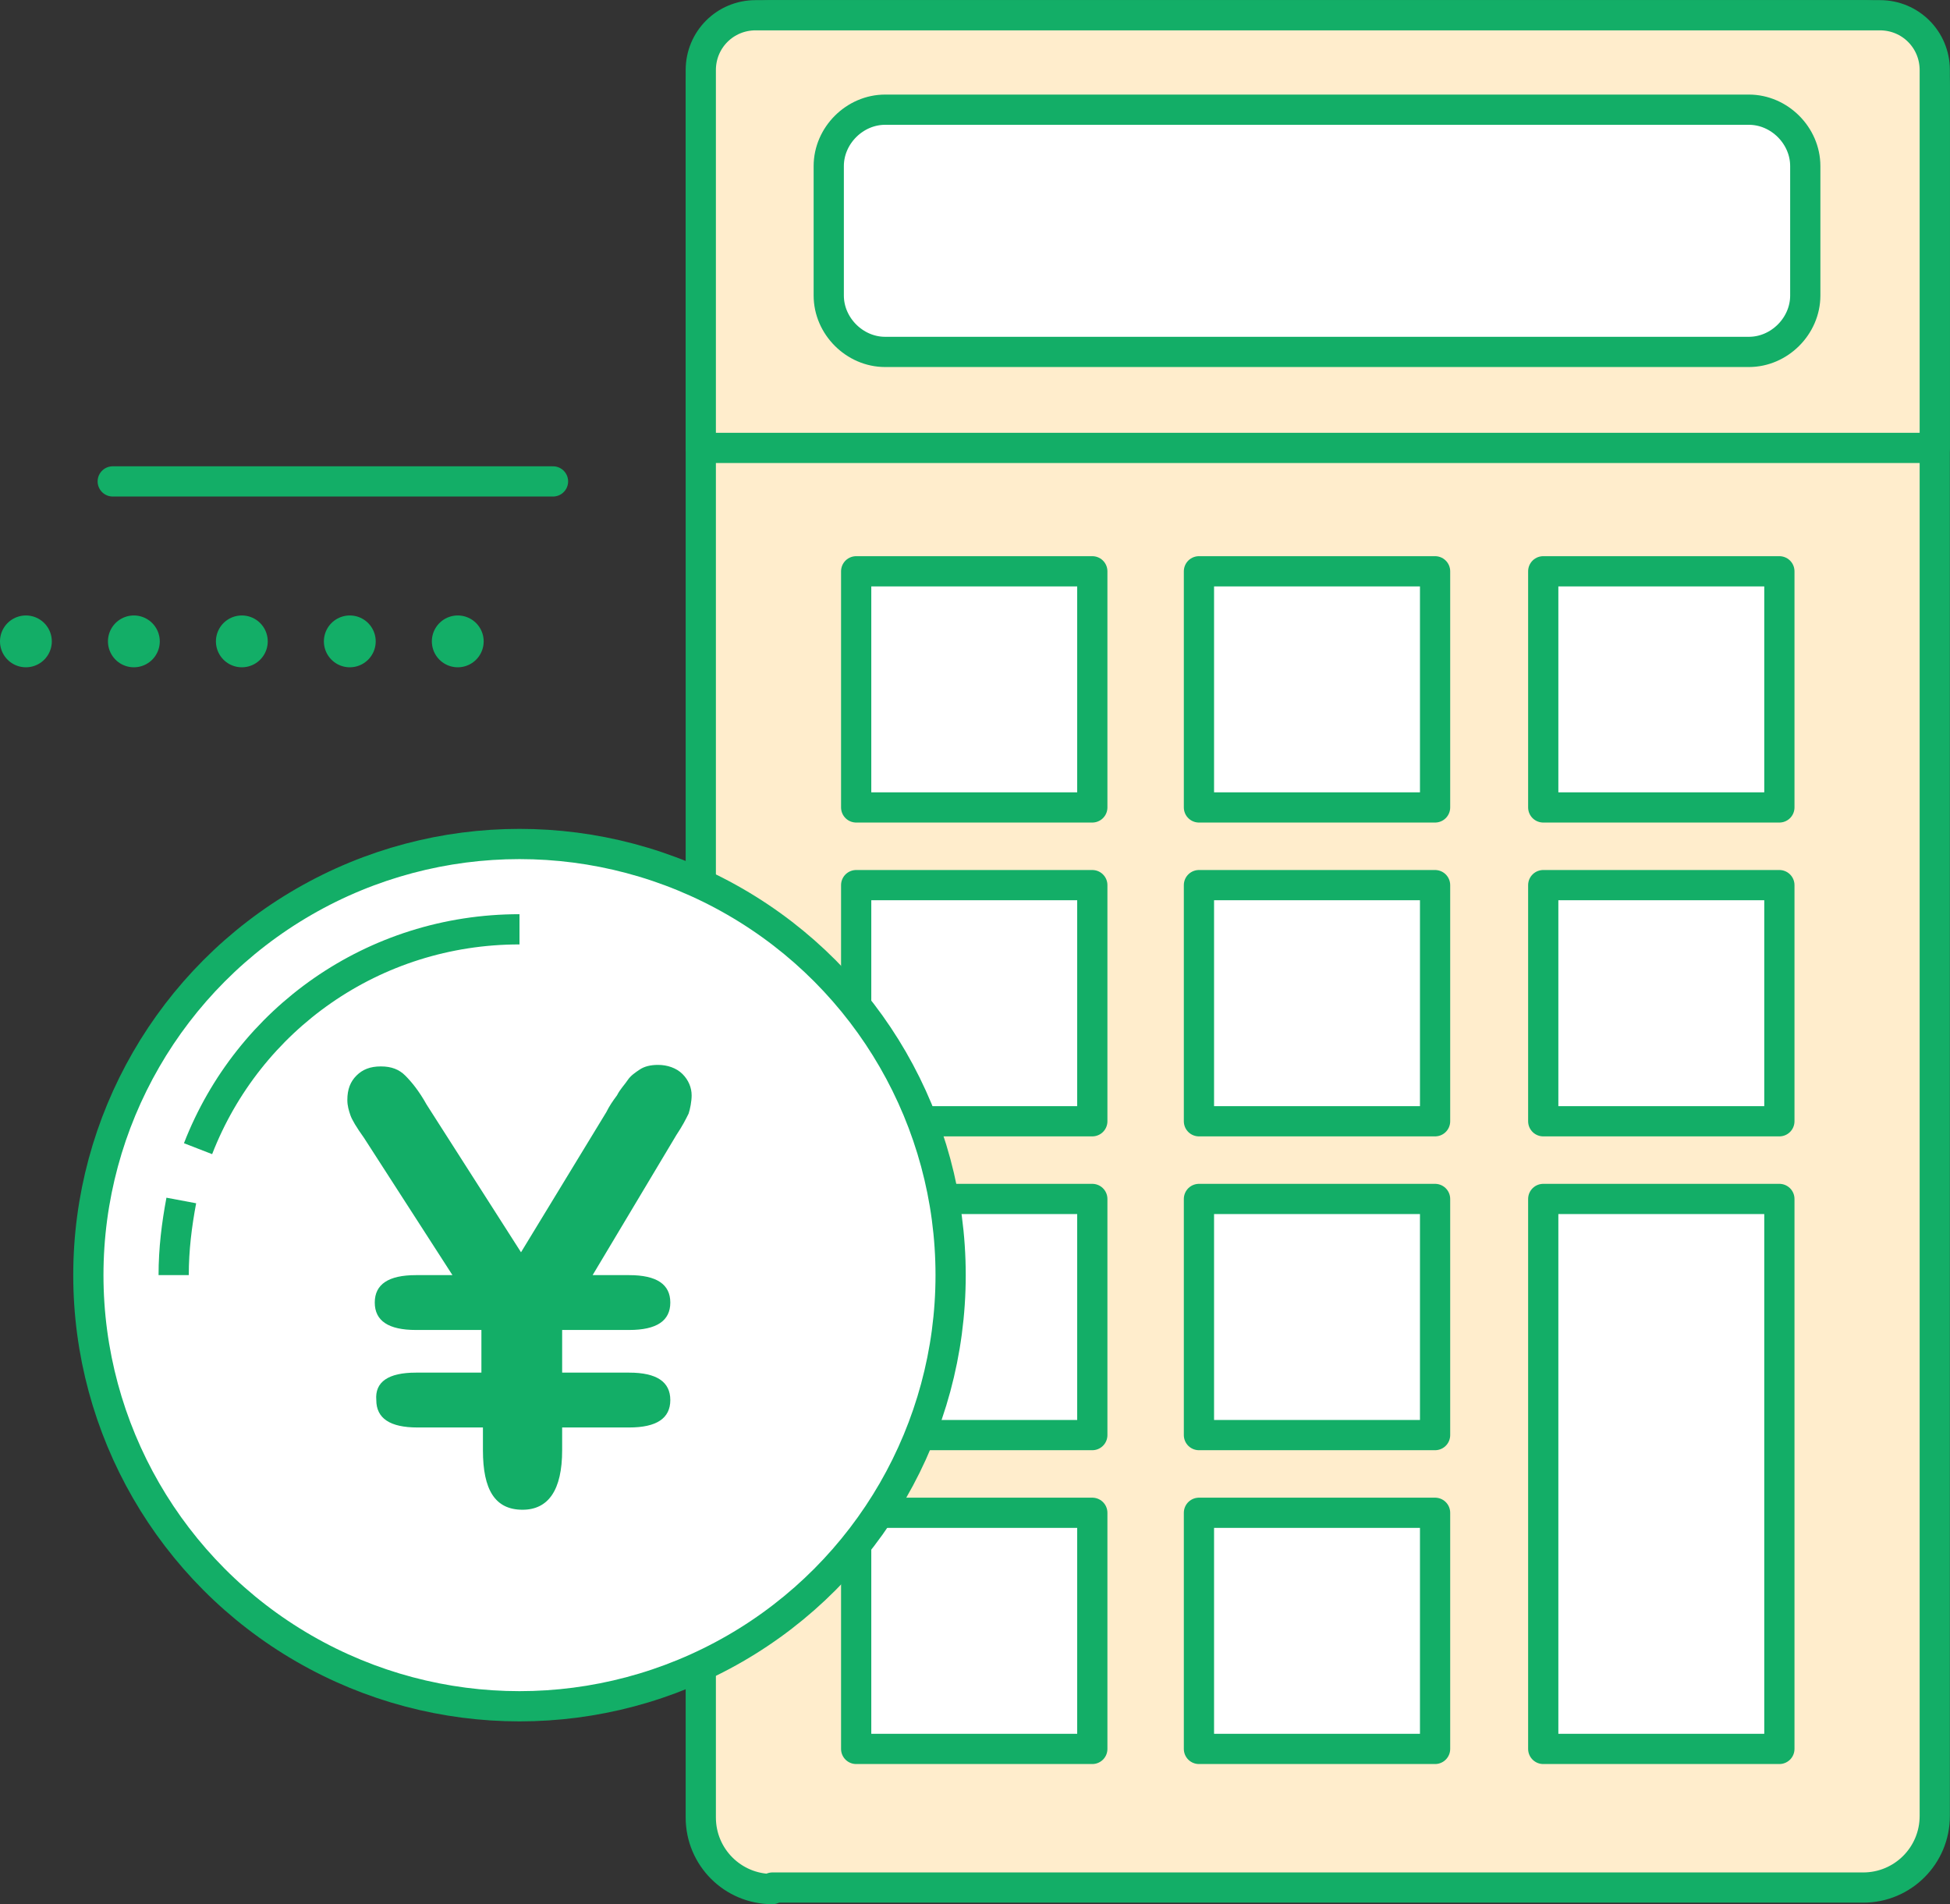
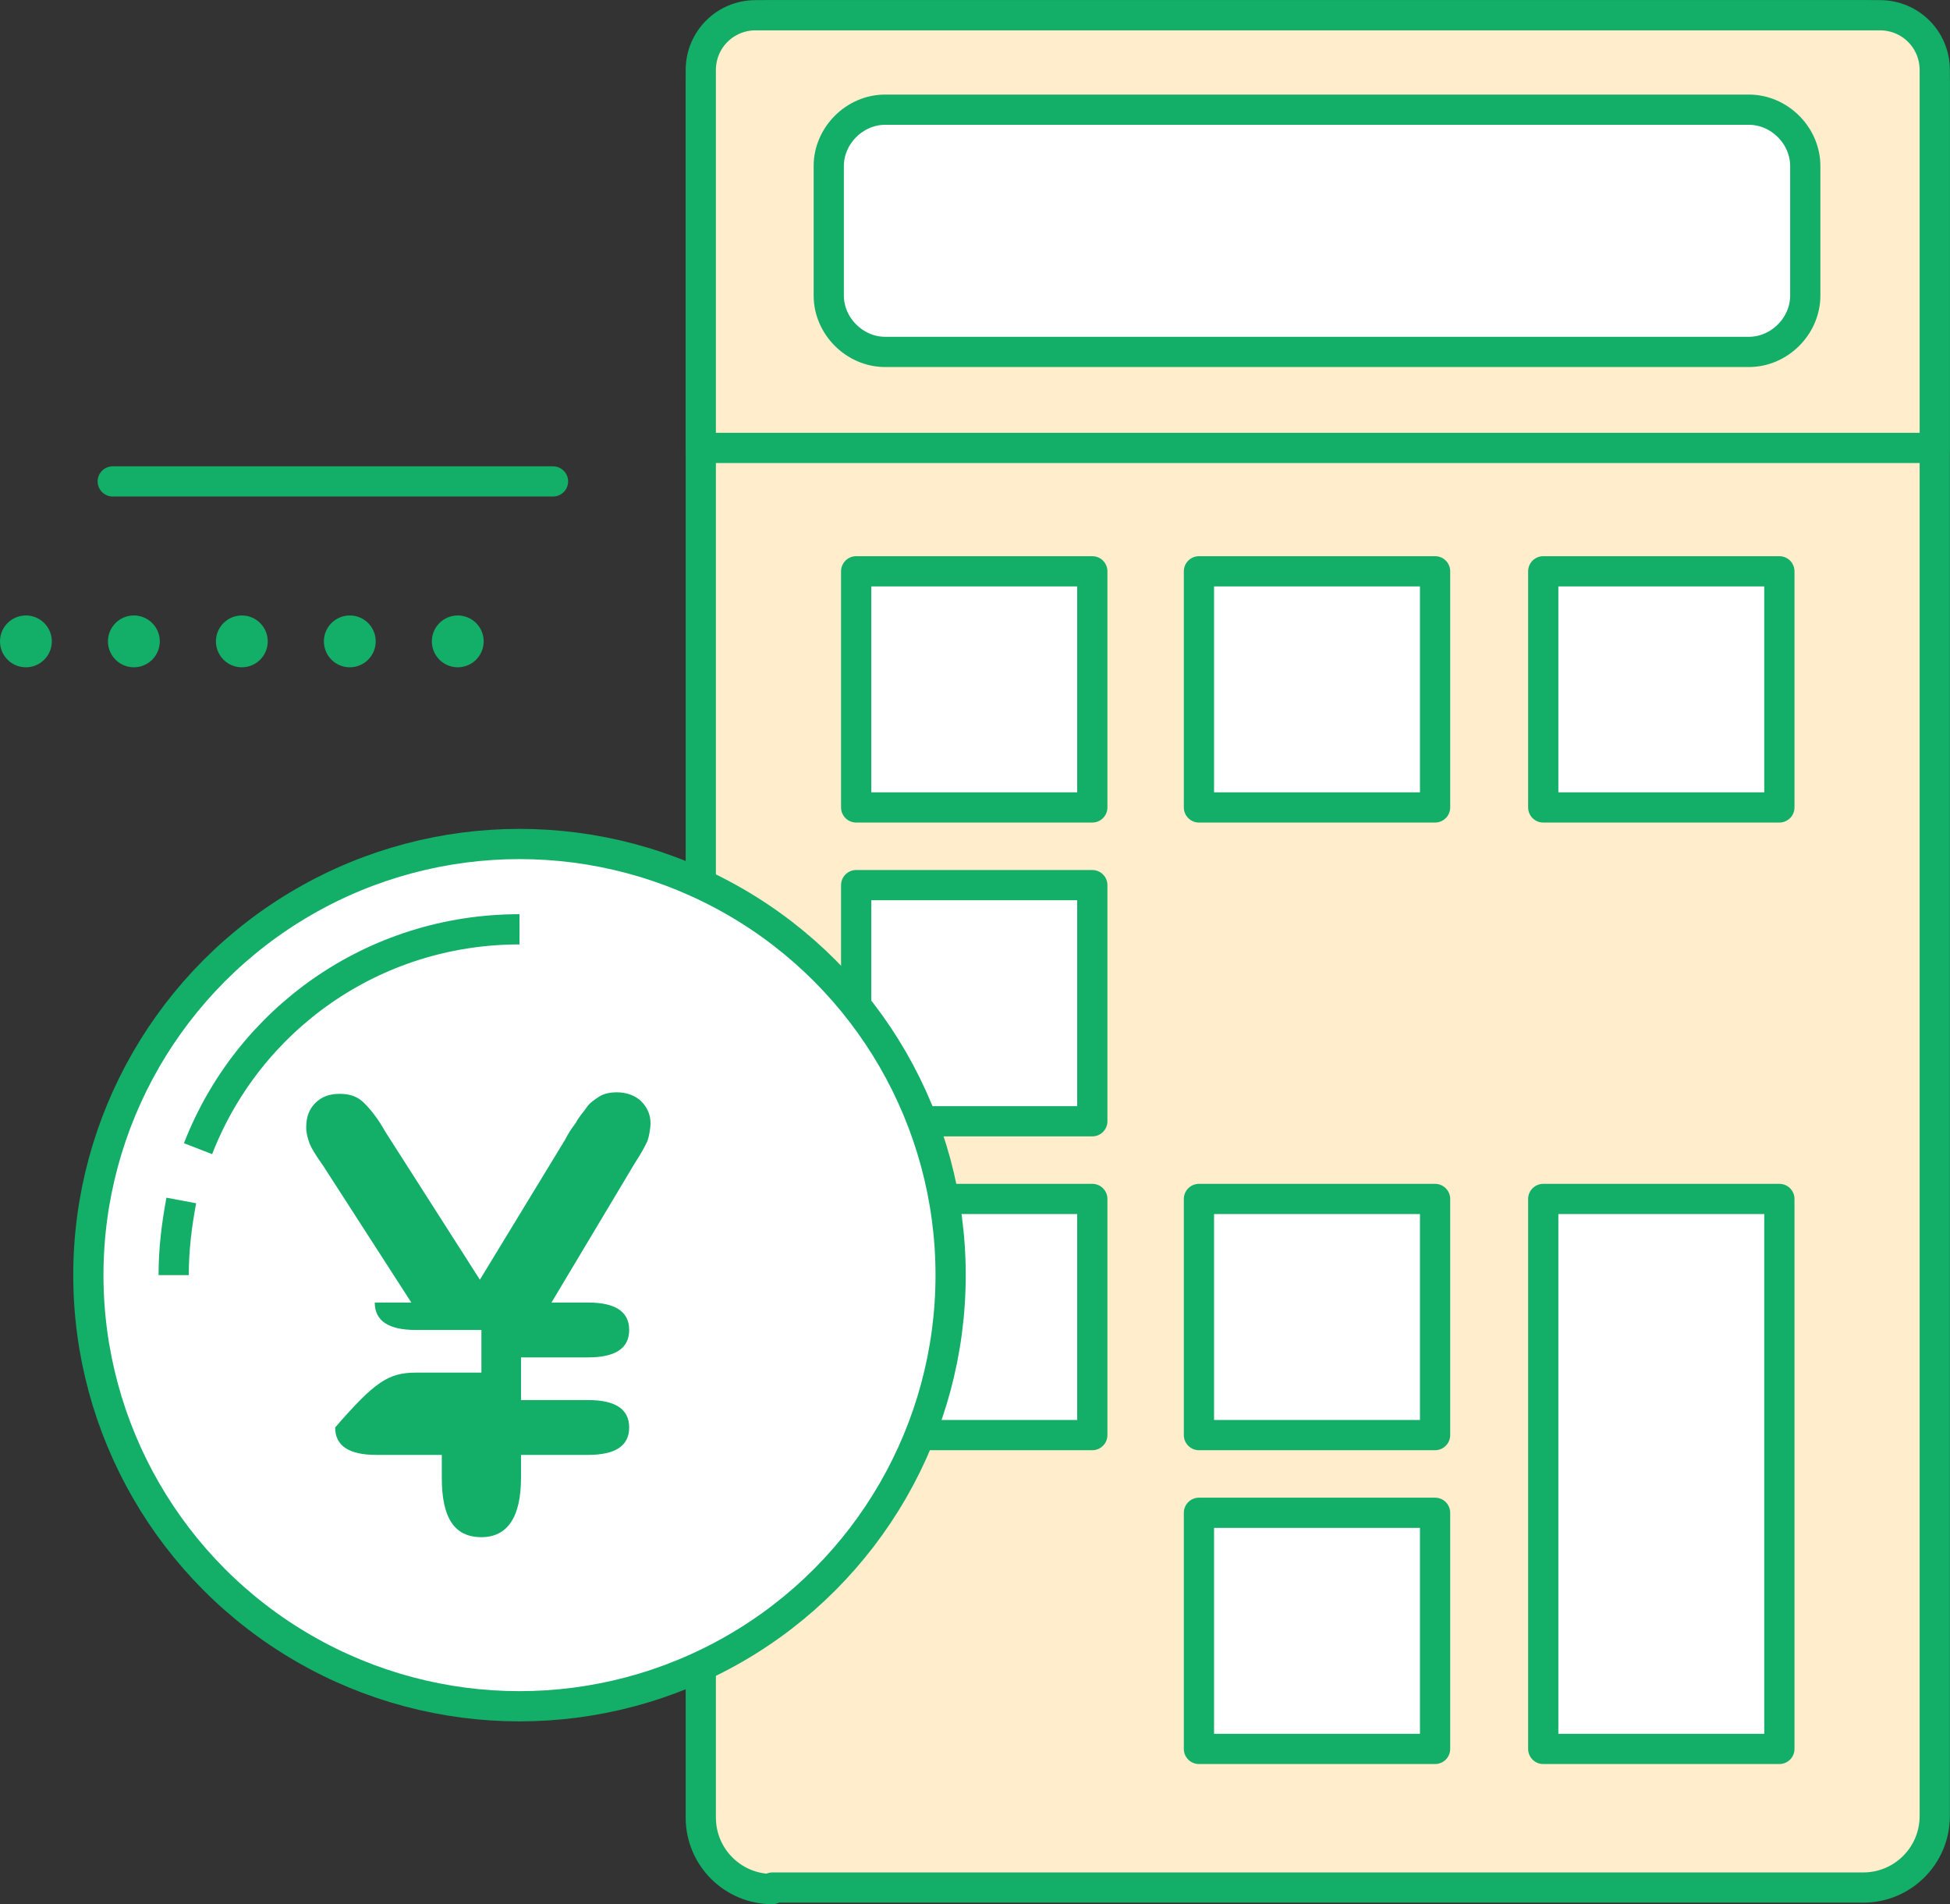
<svg xmlns="http://www.w3.org/2000/svg" version="1.1" id="レイヤー_1" x="0px" y="0px" viewBox="0 0 128 125" style="enable-background:new 0 0 128 125;" xml:space="preserve">
  <rect x="0" y="0" width="128" height="125" fill="#333333" stroke="none" />
  <style type="text/css">
	.st0{fill:#4D4D4D;}
	.st1{fill:#13AE67;}
	.st2{fill-rule:evenodd;clip-rule:evenodd;fill:#FFA300;}
	.st3{fill:#FFA300;}
	.st4{fill:#333333;}
	.st5{fill-rule:evenodd;clip-rule:evenodd;fill:#FFFFFF;}
	.st6{fill:#FFFFFF;}
	.st7{fill:#FFEDCC;}
	.st8{fill-rule:evenodd;clip-rule:evenodd;fill:#13AE67;}
	.st9{fill:#FFE3B2;}
	.st10{fill:#FFA300;stroke:#FFA300;stroke-miterlimit:10;}
	.st11{fill:#FFA300;stroke:#FFFFFF;stroke-linecap:round;stroke-linejoin:round;stroke-miterlimit:10;}
	.st12{fill:#FFFFFF;stroke:#FFFFFF;stroke-linecap:round;stroke-linejoin:round;stroke-miterlimit:10;}
	.st13{fill:#FFAD1C;stroke:#FFFFFF;stroke-linecap:round;stroke-linejoin:round;stroke-miterlimit:10;}
	
		.st14{fill:none;stroke:#13AE67;stroke-width:3.402;stroke-linecap:round;stroke-linejoin:round;stroke-miterlimit:10;stroke-dasharray:0,7.087;}
	.st15{fill:none;stroke:#13AE67;stroke-width:1.984;stroke-linecap:round;stroke-linejoin:round;stroke-miterlimit:10;}
	.st16{fill:#FFEDCC;stroke:#13AE67;stroke-width:1.984;stroke-linejoin:round;stroke-miterlimit:10;}
	.st17{fill:none;stroke:#13AE67;stroke-width:1.984;stroke-linejoin:round;stroke-miterlimit:10;}
	.st18{fill:#FFFFFF;stroke:#13AE67;stroke-width:1.984;stroke-linejoin:round;stroke-miterlimit:10;}
	.st19{fill:#FFFFFF;stroke:#13AE67;stroke-width:1.984;stroke-linecap:round;stroke-linejoin:round;stroke-miterlimit:10;}
	.st20{fill:#FFA3A3;stroke:#13AE67;stroke-width:1.984;stroke-linecap:round;stroke-linejoin:round;stroke-miterlimit:10;}
	.st21{fill:none;stroke:#13AE67;stroke-width:2;stroke-miterlimit:10;}
	.st22{fill:#42BE85;stroke:#FFFFFF;stroke-width:2;stroke-miterlimit:10;}
	.st23{fill:#3AA466;stroke:#FFFFFF;stroke-width:2;stroke-miterlimit:10;}
	.st24{fill:#A1A1DC;stroke:#FFFFFF;stroke-width:2;stroke-miterlimit:10;}
	.st25{fill:#7195BC;stroke:#FFFFFF;stroke-width:2;stroke-miterlimit:10;}
	.st26{fill:none;stroke:#FFA300;stroke-width:2;stroke-miterlimit:10;}
	.st27{fill:#FFA300;stroke:#FFFFFF;stroke-width:2;stroke-miterlimit:10;}
	.st28{fill:#FFAF20;}
	.st29{fill:none;stroke:#13AE67;stroke-miterlimit:10;}
	.st30{fill:#DADBDB;}
	.st31{fill:#4C4948;}
	.st32{fill:#FFC866;}
	.st33{fill:#656464;}
	.st34{clip-path:url(#SVGID_00000079462098323246508240000012644350349097965972_);}
	.st35{fill:none;}
	.st36{fill:#EDEDEE;}
	.st37{fill:#71CEA4;}
	.st38{clip-path:url(#SVGID_00000160154917651422886260000004310402928988339338_);}
	.st39{fill:#F6B42C;}
	.st40{fill:#B4B4B4;}
	.st41{fill:#B3B3B3;}
	.st42{fill:#FFBF4C;}
	.st43{clip-path:url(#SVGID_00000083778516901832363920000010644340023707332528_);}
	.st44{fill:#8E8E8E;}
	.st45{fill:#DBDBDB;}
	.st46{fill:#CCCCCC;}
	.st47{fill:#878787;}
	.st48{clip-path:url(#SVGID_00000029047426467923170660000005272483134415908539_);}
	.st49{clip-path:url(#SVGID_00000078763660288022074850000003570123359438322877_);}
	.st50{fill:#A8A8A8;}
	.st51{fill:#9D9D9E;}
	.st52{clip-path:url(#SVGID_00000149352644478593596410000011559267734936333481_);}
	.st53{fill:#FFFFFF;stroke:#4C4948;stroke-width:2.995;stroke-linecap:round;stroke-linejoin:round;stroke-miterlimit:10;}
	.st54{fill:#FFA3A3;stroke:#4C4948;stroke-width:2.995;stroke-linecap:round;stroke-linejoin:round;stroke-miterlimit:10;}
	.st55{fill:#FFFFFF;stroke:#4C4948;stroke-width:2.5;stroke-linejoin:round;stroke-miterlimit:10;}
	.st56{fill:#89D6B3;stroke:#4C4948;stroke-width:2.5;stroke-linejoin:round;stroke-miterlimit:10;}
	.st57{fill:#FFD180;stroke:#4C4948;stroke-width:2.5;stroke-linejoin:round;stroke-miterlimit:10;}
	.st58{fill:#FFFFFF;stroke:#4C4948;stroke-width:2.5;stroke-linecap:round;stroke-linejoin:round;stroke-miterlimit:10;}
</style>
  <g>
    <line class="st14" x1="1.7" y1="42.1" x2="31.3" y2="42.1" />
    <line class="st15" x1="7.4" y1="31.6" x2="36.3" y2="31.6" />
    <g>
      <g>
        <path class="st6" d="M64.6,124h57.7c2.6,0,4.7-2.1,4.7-4.7v-71v-7.6v-35c0-2.6-2.1-4.7-4.7-4.7H50.7C48.1,1,46,3.1,46,5.7v113.5     c0,2.6,2.1,4.7,4.7,4.7H58H64.6z" />
        <path class="st16" d="M50.7,124c-2.6,0-4.7-2.1-4.7-4.7V5.7C46,3.1,48.1,1,50.7,1h71.6c2.6,0,4.7,2.1,4.7,4.7v113.5     c0,2.6-2.1,4.7-4.7,4.7H50.7z" />
        <g>
          <path class="st16" d="M127,4.6c0-2-1.6-3.6-3.6-3.6H49.6c-2,0-3.6,1.6-3.6,3.6v24.8h81V4.6z" />
        </g>
        <g>
          <path class="st6" d="M118.5,19.4c0,2-1.7,3.7-3.7,3.7H58.1c-2,0-3.7-1.7-3.7-3.7v-8.5c0-2,1.7-3.7,3.7-3.7h56.7      c2,0,3.7,1.7,3.7,3.7V19.4z" />
          <path class="st17" d="M118.5,19.4c0,2-1.7,3.7-3.7,3.7H58.1c-2,0-3.7-1.7-3.7-3.7v-8.5c0-2,1.7-3.7,3.7-3.7h56.7      c2,0,3.7,1.7,3.7,3.7V19.4z" />
        </g>
      </g>
      <rect x="56.2" y="37.5" class="st18" width="15.5" height="15.5" />
      <rect x="78.7" y="37.5" class="st18" width="15.5" height="15.5" />
      <rect x="101.3" y="37.5" class="st18" width="15.5" height="15.5" />
      <rect x="56.2" y="58.1" class="st18" width="15.5" height="15.5" />
-       <rect x="78.7" y="58.1" class="st18" width="15.5" height="15.5" />
-       <rect x="101.3" y="58.1" class="st18" width="15.5" height="15.5" />
      <rect x="56.2" y="78.7" class="st18" width="15.5" height="15.5" />
      <rect x="78.7" y="78.7" class="st18" width="15.5" height="15.5" />
-       <rect x="56.2" y="99.3" class="st18" width="15.5" height="15.5" />
      <rect x="78.7" y="99.3" class="st18" width="15.5" height="15.5" />
      <rect x="101.3" y="78.7" class="st18" width="15.5" height="36.1" />
    </g>
    <g>
      <circle class="st19" cx="34.1" cy="83.7" r="28.3" />
      <g>
        <path class="st17" d="M13,75.4C16.3,66.9,24.5,61,34.1,61" />
        <path class="st17" d="M11.4,83.7c0-1.7,0.2-3.3,0.5-4.9" />
      </g>
      <g>
-         <path class="st1" d="M27.3,90.1h4.3v-2.8h-4.3c-1.8,0-2.7-0.6-2.7-1.8c0-1.2,0.9-1.8,2.7-1.8h2.4l-5.8-9     c-0.5-0.7-0.8-1.2-0.9-1.5c-0.1-0.3-0.2-0.6-0.2-1c0-0.7,0.2-1.2,0.6-1.6c0.4-0.4,0.9-0.6,1.6-0.6c0.7,0,1.2,0.2,1.6,0.6     c0.4,0.4,0.9,1,1.4,1.9l6.2,9.7l5.6-9.2c0.2-0.4,0.4-0.7,0.7-1.1c0.2-0.4,0.5-0.7,0.7-1c0.2-0.3,0.5-0.5,0.8-0.7     c0.3-0.2,0.7-0.3,1.2-0.3c0.6,0,1.2,0.2,1.6,0.6c0.4,0.4,0.6,0.9,0.6,1.4c0,0.4-0.1,0.9-0.2,1.2c-0.2,0.4-0.4,0.8-0.8,1.4     l-5.5,9.2h2.4c1.8,0,2.7,0.6,2.7,1.8c0,1.2-0.9,1.8-2.7,1.8h-4.4v2.8h4.4c1.8,0,2.7,0.6,2.7,1.8c0,1.2-0.9,1.8-2.7,1.8h-4.4v1.5     c0,2.6-0.9,3.9-2.6,3.9c-1.8,0-2.6-1.3-2.6-3.9v-1.5h-4.3c-1.8,0-2.7-0.6-2.7-1.8C24.6,90.7,25.5,90.1,27.3,90.1z" />
+         <path class="st1" d="M27.3,90.1h4.3v-2.8h-4.3c-1.8,0-2.7-0.6-2.7-1.8h2.4l-5.8-9     c-0.5-0.7-0.8-1.2-0.9-1.5c-0.1-0.3-0.2-0.6-0.2-1c0-0.7,0.2-1.2,0.6-1.6c0.4-0.4,0.9-0.6,1.6-0.6c0.7,0,1.2,0.2,1.6,0.6     c0.4,0.4,0.9,1,1.4,1.9l6.2,9.7l5.6-9.2c0.2-0.4,0.4-0.7,0.7-1.1c0.2-0.4,0.5-0.7,0.7-1c0.2-0.3,0.5-0.5,0.8-0.7     c0.3-0.2,0.7-0.3,1.2-0.3c0.6,0,1.2,0.2,1.6,0.6c0.4,0.4,0.6,0.9,0.6,1.4c0,0.4-0.1,0.9-0.2,1.2c-0.2,0.4-0.4,0.8-0.8,1.4     l-5.5,9.2h2.4c1.8,0,2.7,0.6,2.7,1.8c0,1.2-0.9,1.8-2.7,1.8h-4.4v2.8h4.4c1.8,0,2.7,0.6,2.7,1.8c0,1.2-0.9,1.8-2.7,1.8h-4.4v1.5     c0,2.6-0.9,3.9-2.6,3.9c-1.8,0-2.6-1.3-2.6-3.9v-1.5h-4.3c-1.8,0-2.7-0.6-2.7-1.8C24.6,90.7,25.5,90.1,27.3,90.1z" />
      </g>
    </g>
  </g>
</svg>